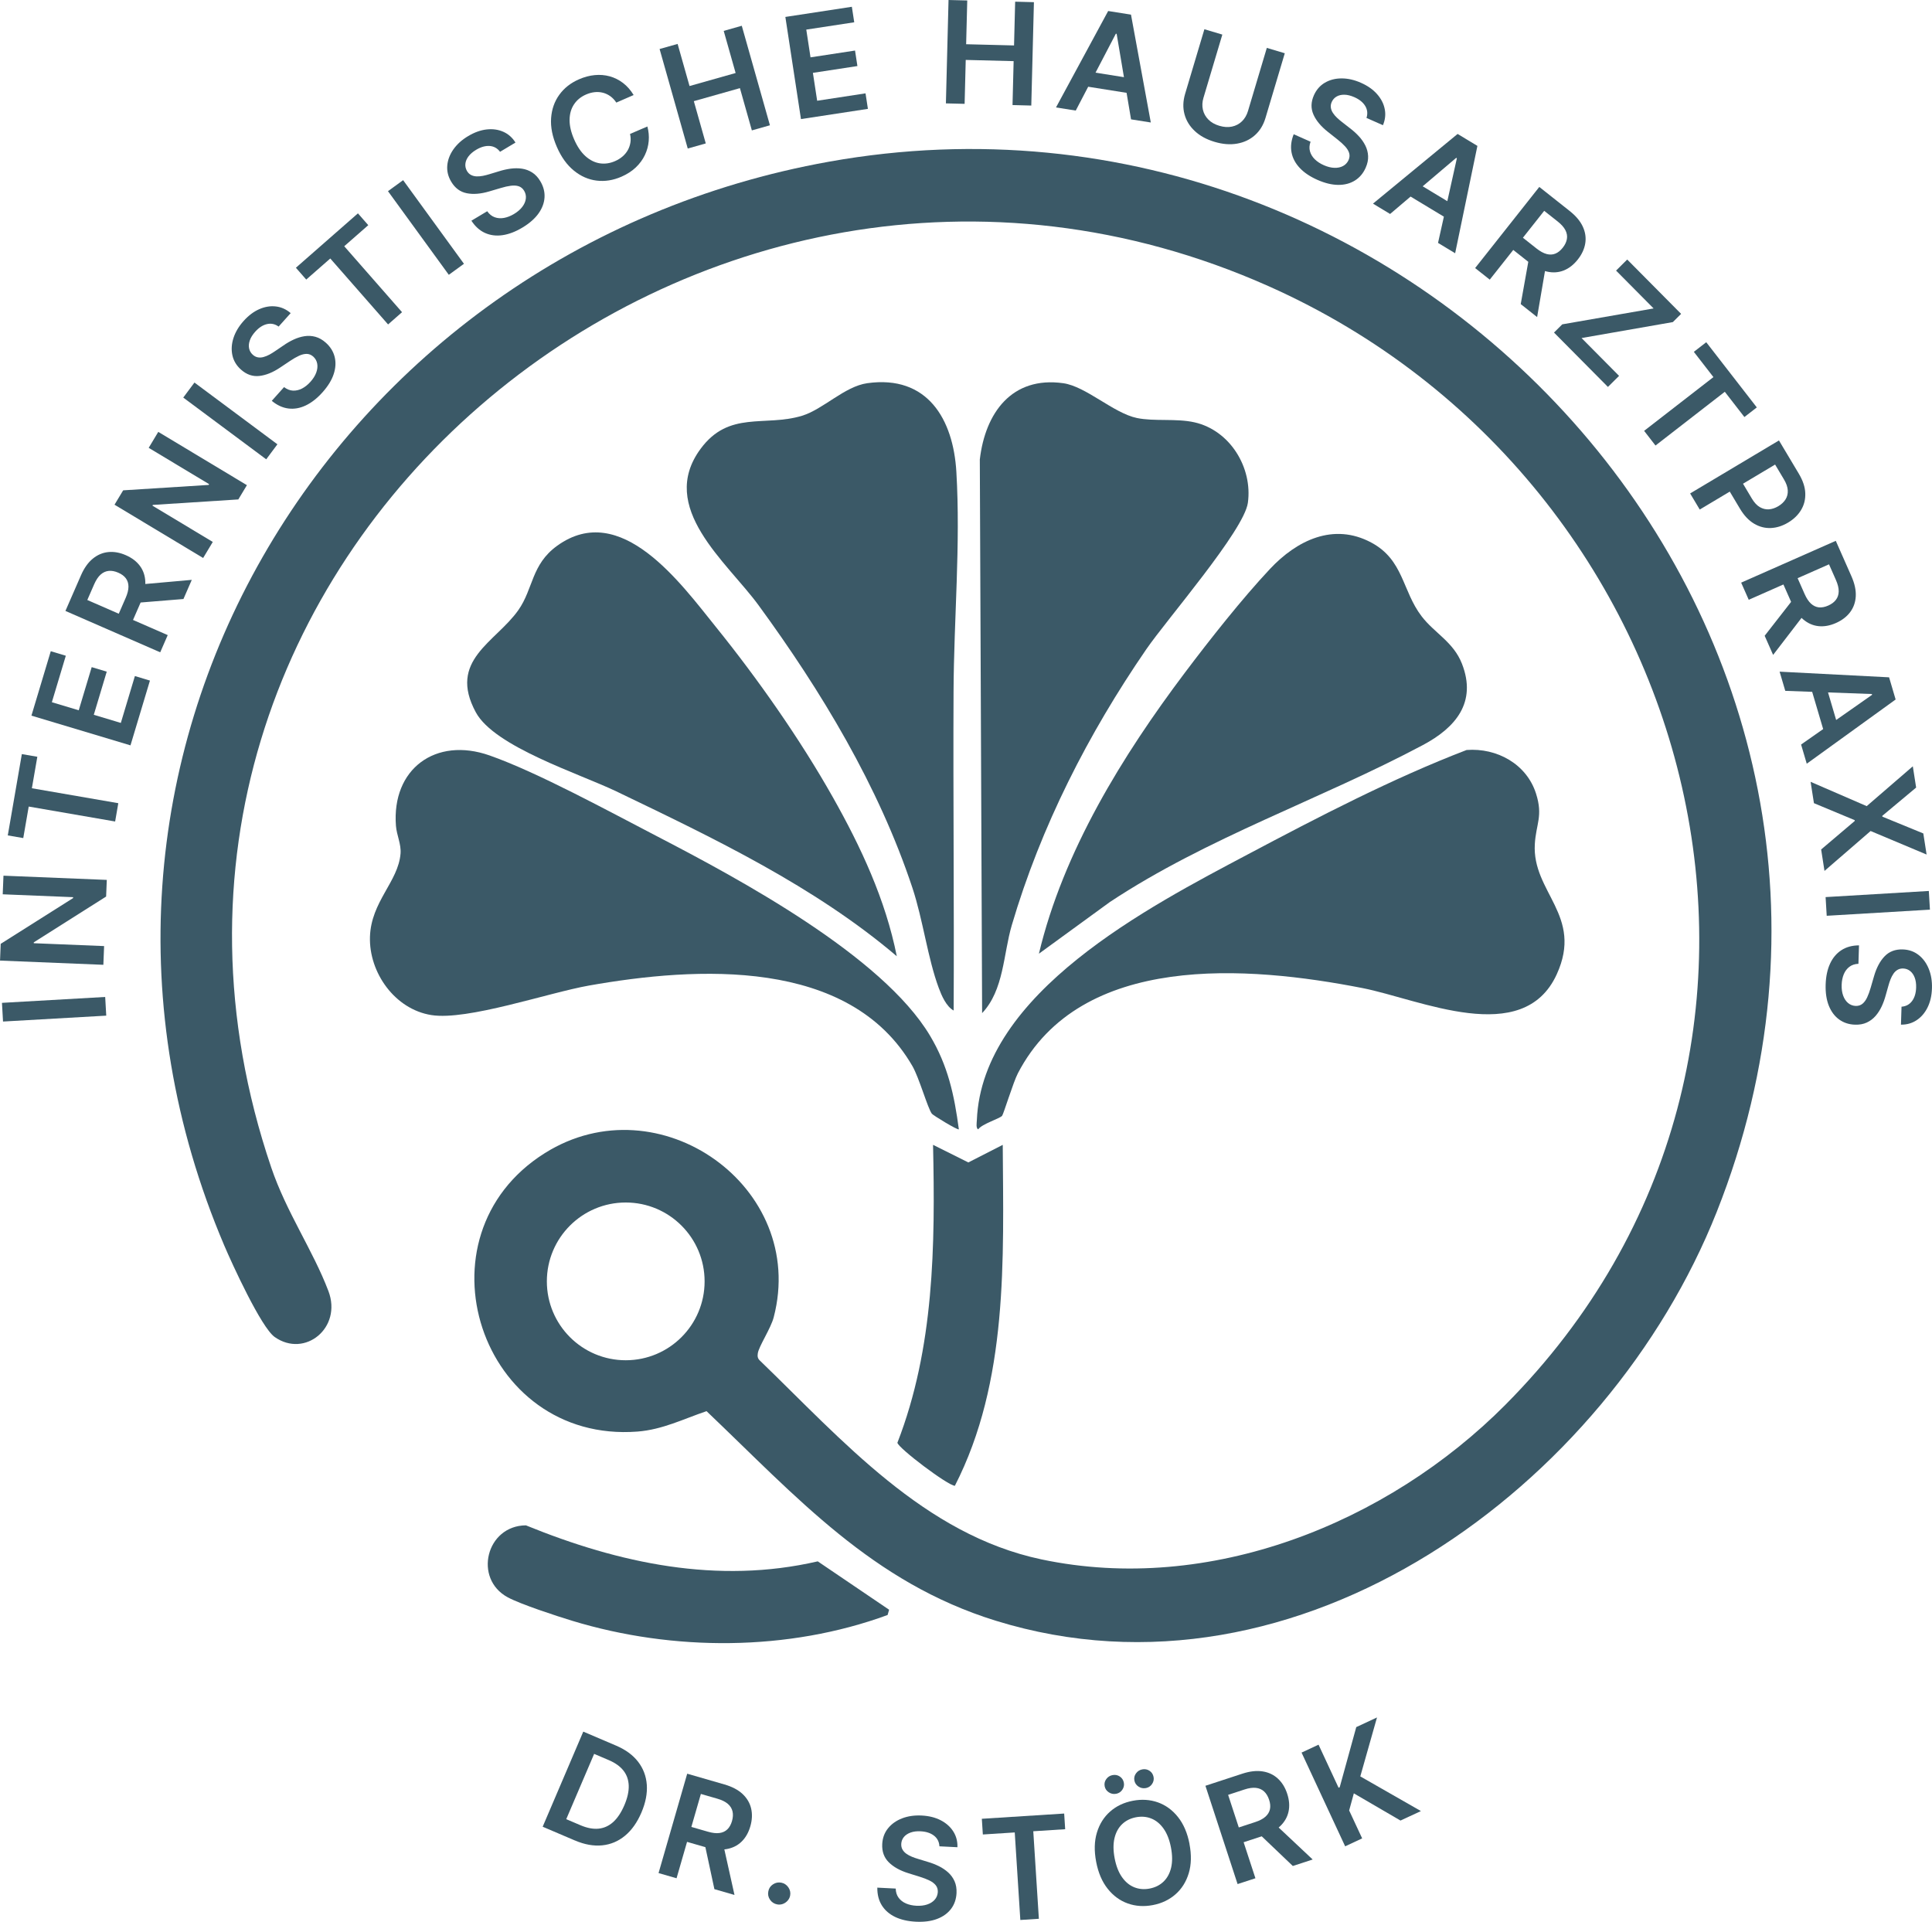
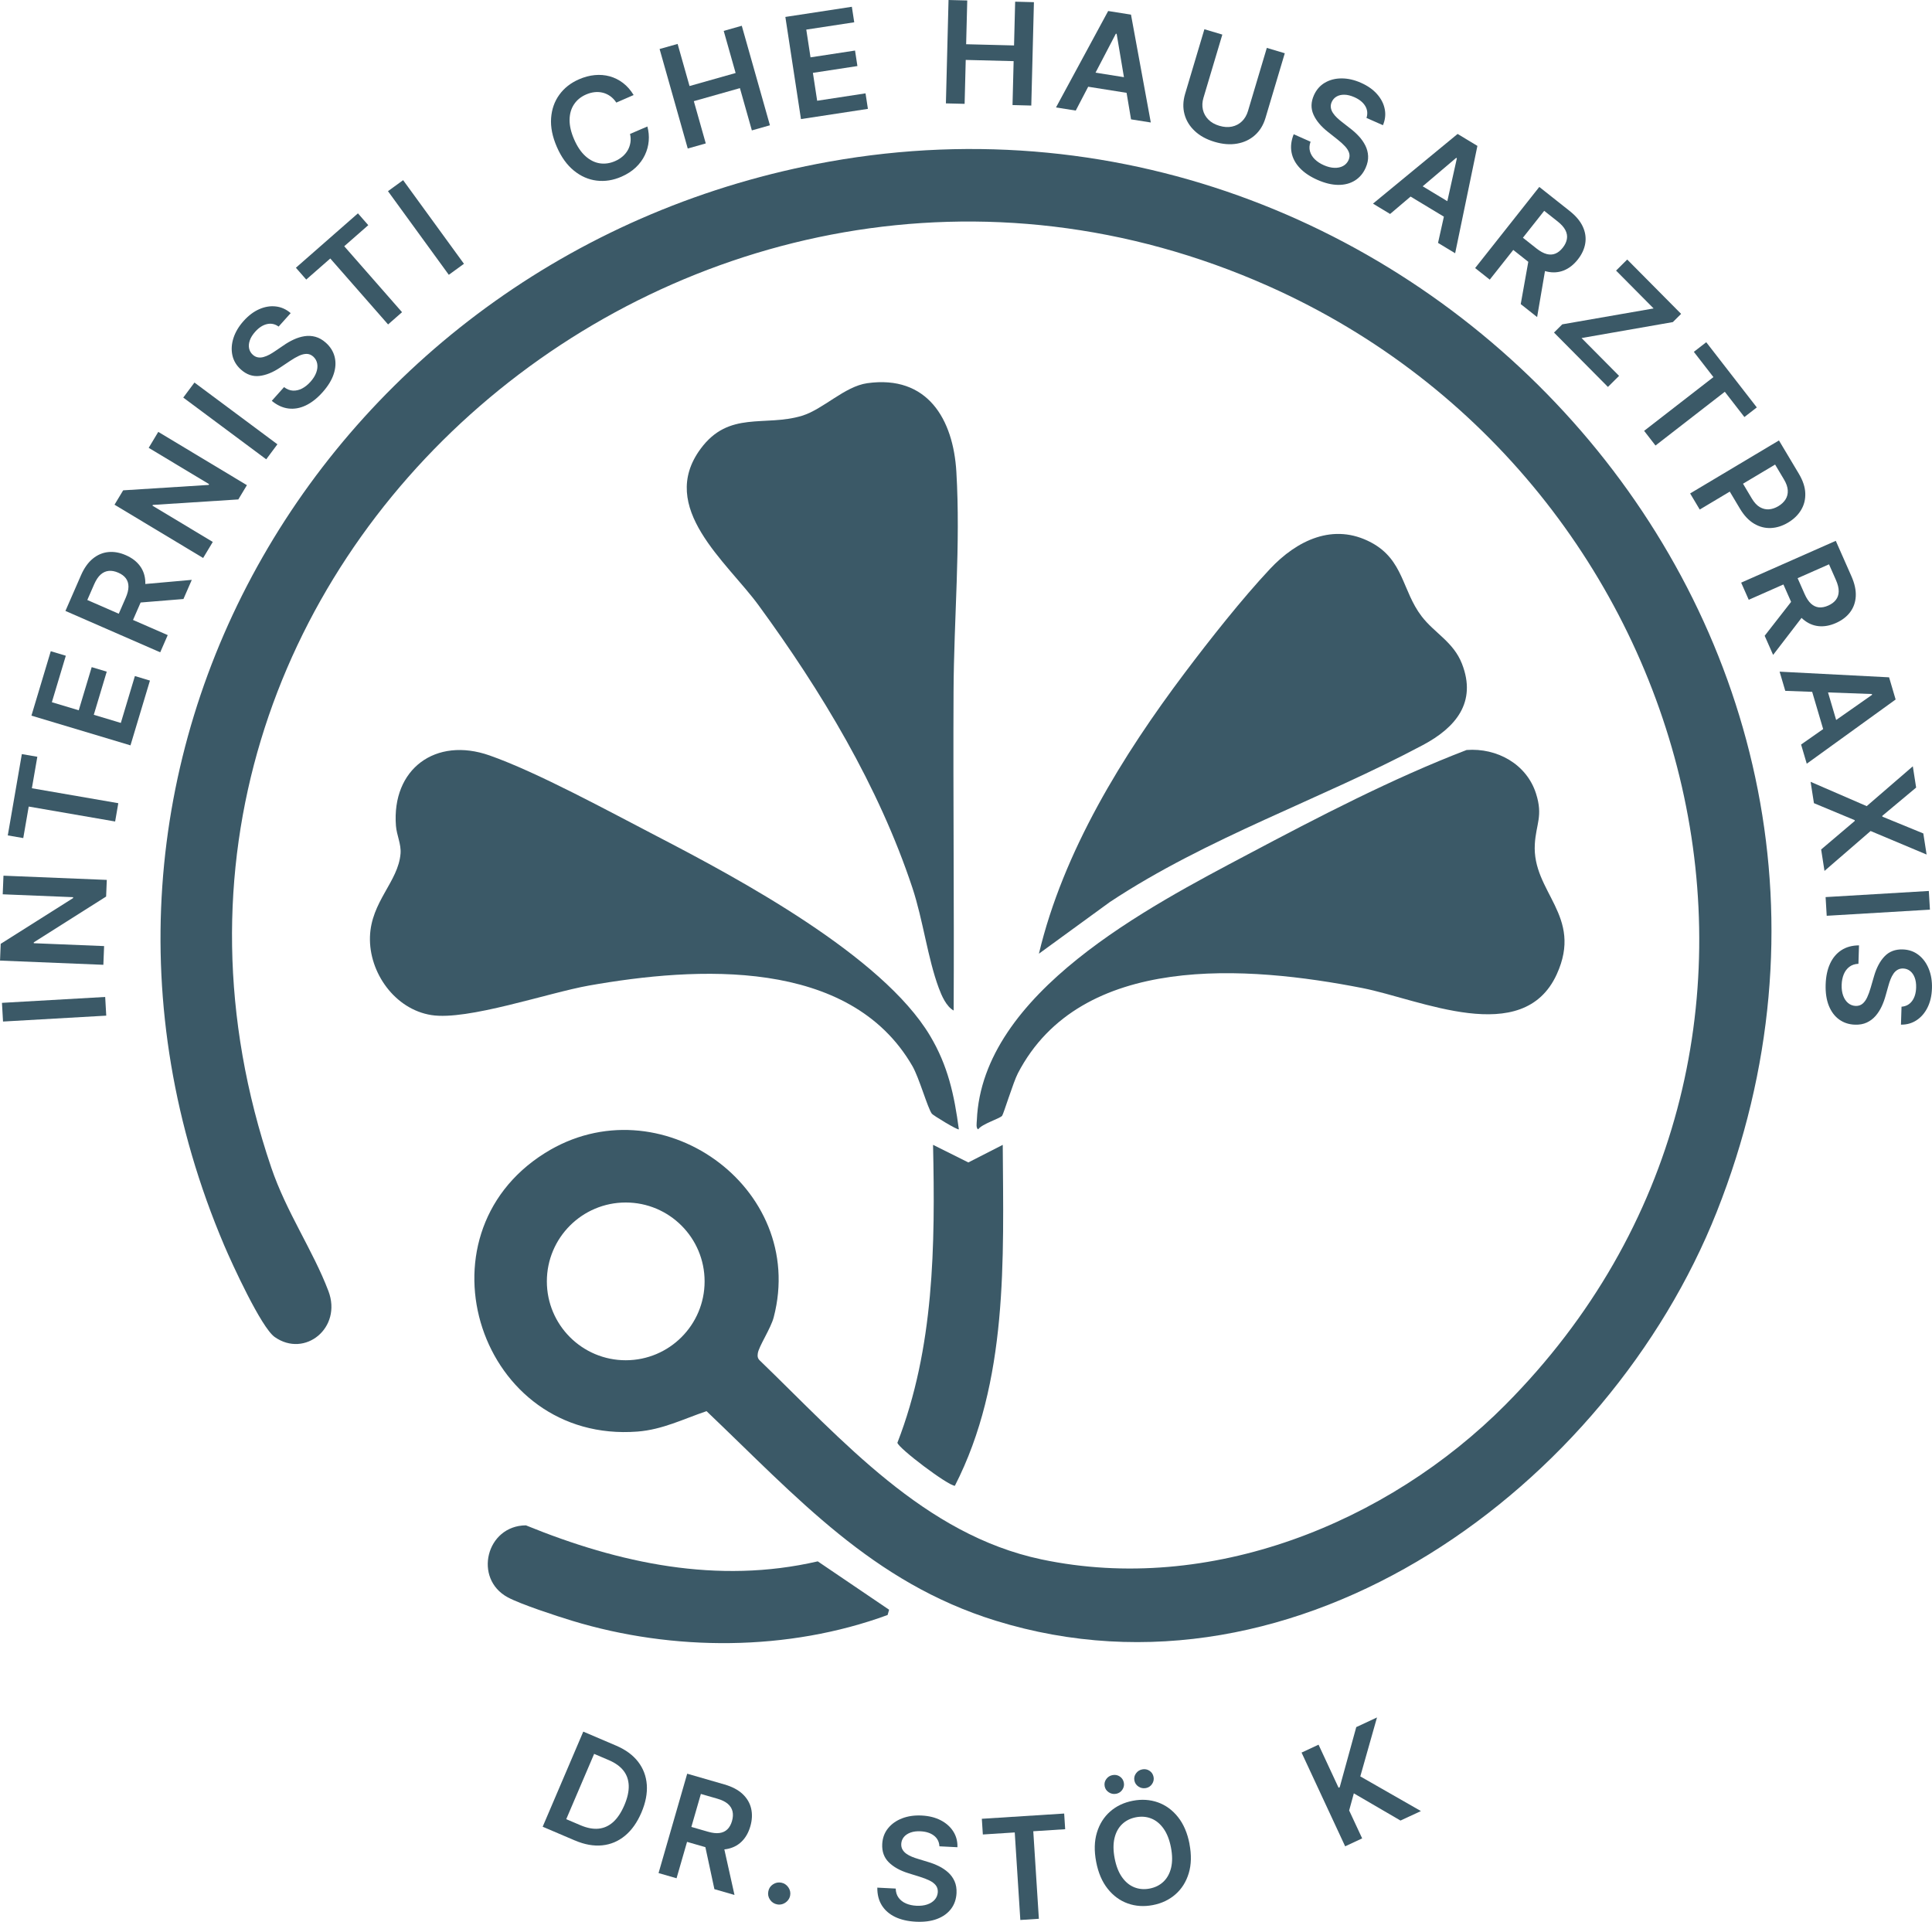
<svg xmlns="http://www.w3.org/2000/svg" id="Layer_1" data-name="Layer 1" viewBox="0 0 747.35 743.38">
  <defs>
    <style>
      .cls-1 {
        fill: #3B5967;
      }
    </style>
  </defs>
  <g>
    <path class="cls-1" d="M582.34,543.38c135.03-135.79,77.56-357.35-91.59-432.67C270.55,12.67,25.91,218.7,104.92,451.6c5.89,17.36,16.12,32,22.12,47.8,5.4,14.22-9.11,26-20.78,17.78-5.21-3.67-16.48-28.27-19.52-35.42C7.79,296.12,127.2,97.15,320.76,62.53c229.6-41.07,431.62,183.55,343.32,406.25-42.01,105.96-161.68,194.44-278.94,158.13-47.76-14.79-76.9-47.78-111.83-81.05-8.96,3.03-17.03,7.15-26.73,7.9-60.84,4.65-87.14-75.53-35.8-107.73,44.11-27.67,101.7,13.15,88.51,63.53-1.14,4.36-5.76,11.23-6.15,13.93-.17,1.15-.08,1.96.79,2.79,31.8,30.68,63.52,67.32,108.92,76.92,65,13.74,133.85-13.91,179.5-59.82ZM272.56,495.66c0-16.85-13.66-30.51-30.51-30.51s-30.51,13.66-30.51,30.51,13.66,30.51,30.51,30.51,30.51-13.66,30.51-30.51Z" />
-     <path class="cls-1" d="M379.91,391.89l-.89-214.16c2.1-18.01,12.37-32.28,32.26-29.5,8.83,1.23,19.44,11.57,28.5,13.46,6.77,1.41,15.19.07,22.3,1.68,13.71,3.1,22.53,17.5,20.63,31.14-1.49,10.7-31.32,45.04-39.28,56.62-22.49,32.72-40.8,68.57-52.05,106.78-3.29,11.18-3.02,25.05-11.47,33.98Z" />
    <path class="cls-1" d="M368.9,390.89c-2.86-1.56-4.65-5.74-5.76-8.72-4.3-11.58-6.08-26.34-10.2-38.75-13.05-39.32-35.2-76.04-59.52-109.31-12.28-16.8-39.19-37.74-22.41-60.5,10.99-14.9,24.81-8.43,39.18-12.77,8.25-2.49,16.51-11.39,25.34-12.62,23.18-3.22,33.22,13.83,34.42,34.33,1.66,28.08-.96,56.94-1.09,84.91-.2,41.14.26,82.29.04,123.42Z" />
    <path class="cls-1" d="M370.91,436.84c-.42.43-9.97-5.4-10.44-6.03-1.64-2.18-4.89-13.87-7.53-18.44-24.29-42.07-83.51-38.49-125.06-31.15-15.83,2.8-47.03,13.64-61.01,11.43-14.14-2.23-24.19-16.46-23.76-30.27.43-13.67,10.96-21.31,11.83-32.21.29-3.68-1.5-7.12-1.78-10.72-1.71-22.04,15.38-34.56,36.22-27.23,18.64,6.56,46.41,21.75,64.68,31.22,31.95,16.57,87.23,46.3,105.67,77.14,6.97,11.65,9.4,22.92,11.18,36.26Z" />
    <path class="cls-1" d="M387.65,431.6c-.89,1.1-7.8,3.13-9.25,5.24-.95-.37-.57-2.55-.53-3.52,2.05-49.33,66.74-82.65,104.91-102.88,27.21-14.43,55.94-29.36,84.54-40.33,11.73-.89,23.22,5.42,26.86,16.88,2.76,8.69,0,11.7-.47,19.48-1.14,18.74,18.9,27.62,8.47,50.43-13.05,28.51-52.96,9.65-75.21,5.29-44.21-8.65-108.89-13.88-133.24,33-1.75,3.36-5.53,15.72-6.08,16.4Z" />
-     <path class="cls-1" d="M346.93,369.91c-31.85-27.09-70.93-45.73-108.52-63.79-14.32-6.88-47.11-17.23-54.34-30.57-10.94-20.2,7.65-27.05,16.45-39.56,5.83-8.29,4.96-17.65,15.05-24.91,24.61-17.71,47.84,14.68,61.4,31.49,16.14,19.99,32.54,43.37,45.15,65.73,10.92,19.35,20.4,39.63,24.79,61.61Z" />
    <path class="cls-1" d="M401.88,368.91c9.4-39.51,32.3-76.62,56.53-108.79,9.57-12.7,22.07-28.55,32.87-40.06,10.3-10.98,24.52-18.04,39.18-10.18,12.55,6.72,11.9,18.62,19.45,28.5,4.97,6.52,12.3,9.9,15.61,18.36,5.86,14.97-2.49,24.75-15.09,31.45-39.71,21.14-83.3,35.72-121.09,60.72l-27.45,19.99Z" />
    <path class="cls-1" d="M343.93,622.67l-.58,2.04c-38.43,14.11-83,14.13-122.07,2.22-5.98-1.82-19.87-6.36-24.89-9.07-13.34-7.21-8.33-27.71,7.04-27.83,36.06,14.7,74.1,22.89,112.9,13.93l27.6,18.71Z" />
    <path class="cls-1" d="M387.89,442.84c.27,44.42,2.19,91.43-18.52,131.89-2.66-.04-21.82-14.51-22.23-16.65,14.26-36.68,14.63-76.31,13.79-115.24l13.65,6.81,13.31-6.8Z" />
  </g>
  <g>
    <path class="cls-1" d="M.76,387.92l39.93-2.28.41,7.23-39.93,2.28-.41-7.23Z" />
    <path class="cls-1" d="M1.34,338.73l39.97,1.63-.26,6.44-27.99,17.72v.33s27.21,1.11,27.21,1.11l-.29,7.24-39.97-1.63.26-6.48,28.01-17.7v-.35s-27.23-1.11-27.23-1.11l.29-7.2Z" />
    <path class="cls-1" d="M9,324.18l-5.99-1.03,5.44-31.45,5.99,1.03-2.11,12.18,33.43,5.78-1.22,7.08-33.43-5.78-2.11,12.18Z" />
    <path class="cls-1" d="M50.47,288.32l-38.31-11.5,7.48-24.92,5.82,1.75-5.4,17.98,10.4,3.12,5.01-16.69,5.82,1.75-5.01,16.69,10.46,3.14,5.44-18.13,5.82,1.75-7.53,25.07Z" />
    <path class="cls-1" d="M61.97,252.32l-36.66-16,6-13.75c1.23-2.82,2.75-4.97,4.57-6.46s3.82-2.34,6.01-2.56c2.19-.22,4.46.19,6.79,1.21,2.35,1.03,4.17,2.41,5.46,4.16,1.29,1.75,1.98,3.79,2.07,6.14.09,2.34-.47,4.92-1.7,7.74l-4.27,9.79-5.51-2.41,3.88-8.9c.72-1.65,1.08-3.1,1.08-4.35,0-1.25-.34-2.32-1-3.22-.67-.9-1.65-1.63-2.95-2.19-1.3-.57-2.53-.8-3.67-.69-1.15.11-2.19.58-3.14,1.42-.94.84-1.77,2.09-2.5,3.75l-2.66,6.09,31.11,13.58-2.9,6.64ZM53.62,226.13l20.57-1.83-3.23,7.41-20.5,1.67,3.16-7.25Z" />
    <path class="cls-1" d="M61.23,167.06l34.28,20.61-3.32,5.52-33.06,2.12-.17.28,23.35,14.04-3.73,6.21-34.28-20.61,3.34-5.56,33.07-2.09.18-.3-23.37-14.05,3.71-6.18Z" />
    <path class="cls-1" d="M75.22,147.98l32.09,23.88-4.33,5.81-32.09-23.88,4.33-5.81Z" />
    <path class="cls-1" d="M107.77,126.32c-1.39-1-2.89-1.32-4.5-.95-1.61.37-3.13,1.36-4.56,2.96-1.01,1.13-1.7,2.24-2.08,3.35-.38,1.11-.47,2.14-.27,3.09.2.95.67,1.76,1.41,2.44.62.56,1.29.9,2,1.02.71.12,1.45.08,2.21-.14.76-.21,1.51-.52,2.27-.93.75-.41,1.47-.86,2.17-1.34l3.2-2.17c1.27-.89,2.59-1.66,3.97-2.3s2.78-1.08,4.2-1.3,2.83-.15,4.22.23c1.39.38,2.74,1.14,4.03,2.29,1.75,1.56,2.88,3.38,3.41,5.46.52,2.08.41,4.29-.36,6.64-.76,2.35-2.22,4.71-4.35,7.1-2.08,2.32-4.24,4.01-6.48,5.07-2.24,1.06-4.48,1.45-6.71,1.17-2.23-.28-4.37-1.26-6.42-2.96l4.75-5.31c1.11.85,2.26,1.3,3.45,1.36,1.19.05,2.36-.22,3.52-.82,1.15-.6,2.23-1.47,3.24-2.59,1.05-1.17,1.8-2.36,2.24-3.57.44-1.2.57-2.34.38-3.42s-.7-2-1.54-2.77c-.79-.69-1.63-1.03-2.54-1.04-.91,0-1.89.23-2.95.72s-2.21,1.15-3.43,1.97l-3.91,2.61c-2.83,1.89-5.52,2.97-8.08,3.24s-4.9-.55-7.04-2.46c-1.76-1.57-2.87-3.43-3.33-5.56-.46-2.14-.32-4.36.42-6.66.74-2.3,2.05-4.5,3.92-6.59,1.89-2.11,3.92-3.64,6.08-4.58,2.16-.94,4.3-1.29,6.41-1.04s4.02,1.11,5.72,2.58l-4.65,5.19Z" />
    <path class="cls-1" d="M118.46,108.14l-4-4.57,24-21.04,4,4.57-9.3,8.15,22.36,25.51-5.4,4.74-22.36-25.51-9.3,8.15Z" />
    <path class="cls-1" d="M155.94,69.69l23.53,32.35-5.86,4.26-23.53-32.35,5.86-4.26Z" />
-     <path class="cls-1" d="M193.43,58.71c-1.03-1.37-2.37-2.12-4.01-2.24s-3.39.37-5.23,1.47c-1.3.78-2.29,1.64-2.99,2.58s-1.09,1.9-1.18,2.87c-.09.96.12,1.88.62,2.75.43.72.96,1.24,1.61,1.56.64.33,1.36.5,2.15.53.79.02,1.6-.05,2.44-.22.84-.17,1.66-.38,2.47-.63l3.7-1.12c1.48-.47,2.97-.81,4.48-1.02,1.51-.2,2.98-.2,4.4,0,1.42.21,2.75.7,3.96,1.47,1.22.77,2.28,1.9,3.16,3.39,1.2,2.01,1.75,4.09,1.63,6.23-.12,2.14-.89,4.22-2.32,6.23-1.43,2.01-3.52,3.84-6.27,5.49-2.67,1.6-5.23,2.57-7.69,2.92-2.46.35-4.71.05-6.76-.87-2.05-.93-3.8-2.51-5.25-4.73l6.12-3.66c.8,1.14,1.77,1.92,2.89,2.32,1.12.41,2.32.49,3.6.26,1.28-.23,2.57-.74,3.86-1.51,1.35-.81,2.42-1.72,3.2-2.74s1.24-2.07,1.38-3.15c.14-1.08-.07-2.11-.65-3.1-.55-.89-1.25-1.47-2.12-1.75-.86-.28-1.88-.34-3.04-.19s-2.45.44-3.86.87l-4.51,1.33c-3.26.96-6.15,1.2-8.68.69-2.52-.5-4.52-1.98-5.99-4.44-1.21-2.02-1.72-4.12-1.53-6.3.19-2.18.99-4.26,2.38-6.24,1.4-1.98,3.29-3.69,5.7-5.12,2.44-1.46,4.83-2.31,7.17-2.57,2.34-.26,4.49.05,6.43.91s3.51,2.25,4.7,4.17l-5.98,3.58Z" />
    <path class="cls-1" d="M245.11,36.76l-6.7,2.92c-.67-1.01-1.45-1.84-2.33-2.47-.89-.63-1.84-1.08-2.86-1.34-1.02-.26-2.09-.34-3.19-.22-1.11.12-2.22.42-3.34.91-1.99.87-3.54,2.14-4.65,3.81s-1.68,3.65-1.71,5.95.55,4.82,1.75,7.58c1.22,2.81,2.69,4.97,4.4,6.51,1.71,1.53,3.55,2.45,5.51,2.76,1.96.3,3.93.02,5.91-.84,1.1-.48,2.06-1.07,2.9-1.79s1.51-1.52,2.03-2.43c.52-.91.86-1.9,1.03-2.96.17-1.07.12-2.18-.15-3.34l6.71-2.88c.51,1.85.68,3.72.52,5.61-.16,1.89-.66,3.71-1.49,5.45s-2,3.34-3.5,4.77c-1.51,1.43-3.35,2.62-5.54,3.58-3.22,1.41-6.42,1.91-9.61,1.52-3.18-.39-6.11-1.67-8.8-3.86-2.68-2.18-4.89-5.24-6.6-9.18-1.72-3.95-2.46-7.65-2.22-11.1.24-3.45,1.3-6.47,3.18-9.07,1.88-2.6,4.42-4.59,7.62-5.98,2.04-.89,4.06-1.43,6.07-1.62,2-.19,3.93-.04,5.79.47,1.85.51,3.57,1.36,5.16,2.57,1.58,1.21,2.96,2.77,4.12,4.69Z" />
    <path class="cls-1" d="M266.04,57.45l-10.89-38.49,6.97-1.97,4.61,16.29,17.83-5.04-4.61-16.29,6.99-1.98,10.89,38.49-6.99,1.98-4.62-16.35-17.83,5.04,4.62,16.35-6.97,1.97Z" />
    <path class="cls-1" d="M309.84,46.09l-6.04-39.54,25.72-3.93.92,6-18.55,2.83,1.64,10.73,17.22-2.63.92,6-17.22,2.63,1.65,10.79,18.71-2.86.92,6-25.87,3.95Z" />
    <path class="cls-1" d="M365.9,39.99l1.02-39.99,7.24.18-.43,16.93,18.53.47.43-16.93,7.26.19-1.02,39.99-7.26-.19.43-16.99-18.53-.47-.43,16.99-7.24-.18Z" />
    <path class="cls-1" d="M416.13,42.77l-7.64-1.21,20.18-37.3,8.83,1.4,7.66,41.72-7.64-1.21-5.57-33.08-.31-.05-15.51,29.73ZM418.84,27.32l20.83,3.31-.91,5.75-20.83-3.31.91-5.75Z" />
    <path class="cls-1" d="M490.05,18.53l6.94,2.07-7.47,25.04c-.82,2.75-2.19,4.97-4.1,6.67-1.91,1.7-4.21,2.78-6.89,3.25-2.68.47-5.58.24-8.7-.69-3.13-.93-5.69-2.33-7.67-4.2-1.99-1.86-3.31-4.03-3.97-6.5-.66-2.47-.58-5.07.23-7.82l7.47-25.04,6.94,2.07-7.3,24.46c-.48,1.6-.55,3.12-.22,4.58.33,1.46,1.04,2.73,2.11,3.82,1.07,1.09,2.49,1.9,4.25,2.42,1.76.52,3.39.63,4.89.31,1.5-.32,2.79-1,3.86-2.04,1.07-1.04,1.84-2.36,2.32-3.95l7.3-24.46Z" />
    <path class="cls-1" d="M528.6,45.59c.52-1.63.36-3.16-.48-4.57-.85-1.41-2.25-2.56-4.22-3.43-1.38-.61-2.66-.93-3.83-.95-1.17-.02-2.18.21-3.02.69-.84.48-1.47,1.18-1.89,2.09-.34.76-.46,1.5-.35,2.22.1.72.37,1.4.81,2.06s.96,1.28,1.59,1.87,1.27,1.14,1.94,1.65l3.05,2.38c1.24.93,2.38,1.96,3.41,3.07,1.04,1.11,1.88,2.31,2.53,3.6s1.01,2.65,1.08,4.09-.24,2.96-.94,4.54c-.95,2.14-2.33,3.78-4.15,4.92-1.82,1.14-3.96,1.71-6.43,1.7s-5.17-.66-8.1-1.95c-2.84-1.26-5.12-2.79-6.82-4.6-1.7-1.81-2.76-3.81-3.18-6.02s-.14-4.55.84-7.02l6.52,2.89c-.47,1.32-.55,2.55-.23,3.7.32,1.15.94,2.18,1.87,3.09.93.91,2.08,1.67,3.46,2.28,1.44.64,2.8.98,4.08,1.03,1.28.05,2.41-.18,3.37-.69.96-.51,1.68-1.28,2.16-2.32.41-.96.48-1.87.21-2.74s-.8-1.73-1.6-2.59c-.79-.86-1.77-1.74-2.94-2.66l-3.69-2.92c-2.67-2.11-4.53-4.34-5.57-6.69s-.99-4.83.17-7.45c.96-2.15,2.38-3.78,4.27-4.88,1.89-1.1,4.04-1.65,6.47-1.65,2.42,0,4.91.56,7.47,1.7,2.6,1.15,4.67,2.61,6.23,4.38,1.56,1.77,2.55,3.69,2.96,5.78.42,2.08.18,4.17-.69,6.24l-6.38-2.82Z" />
    <path class="cls-1" d="M537.73,82.77l-6.62-4,32.73-26.96,7.66,4.62-8.61,41.53-6.62-4,7.29-32.74-.27-.16-25.57,21.71ZM546.05,69.48l18.06,10.9-3.01,4.98-18.06-10.9,3.01-4.98Z" />
    <path class="cls-1" d="M570.63,103.68l24.81-31.37,11.76,9.31c2.41,1.91,4.1,3.93,5.08,6.06s1.29,4.29.94,6.46c-.35,2.17-1.31,4.26-2.9,6.26-1.59,2.01-3.4,3.42-5.42,4.22-2.02.8-4.17.95-6.46.44-2.29-.51-4.64-1.71-7.05-3.62l-8.38-6.63,3.73-4.72,7.61,6.02c1.41,1.11,2.72,1.83,3.93,2.15,1.21.32,2.33.27,3.37-.15,1.04-.42,1.99-1.18,2.87-2.3.88-1.11,1.41-2.24,1.6-3.38.19-1.14,0-2.27-.58-3.39-.57-1.12-1.57-2.25-2.99-3.37l-5.21-4.12-21.06,26.62-5.68-4.5ZM598.08,102.29l-3.48,20.36-6.34-5.02,3.62-20.25,6.2,4.91Z" />
    <path class="cls-1" d="M601.13,128.64l3.2-3.18,35.33-6.15-14.52-14.64,4.31-4.28,20.85,21.02-3.2,3.18-35.31,6.17,14.51,14.63-4.31,4.28-20.85-21.02Z" />
    <path class="cls-1" d="M655.22,136.1l4.8-3.72,19.56,25.22-4.8,3.72-7.58-9.77-26.81,20.79-4.4-5.68,26.81-20.79-7.58-9.77Z" />
    <path class="cls-1" d="M653.8,190.87l34.35-20.5,7.69,12.88c1.57,2.64,2.41,5.15,2.49,7.53.09,2.38-.45,4.55-1.62,6.49-1.17,1.95-2.84,3.57-5.02,4.87-2.2,1.31-4.44,2.02-6.7,2.11s-4.43-.47-6.49-1.7c-2.06-1.23-3.88-3.17-5.46-5.82l-5.09-8.54,5.12-3.05,4.59,7.7c.92,1.54,1.94,2.65,3.07,3.31s2.3.95,3.52.87c1.22-.09,2.44-.49,3.66-1.22,1.22-.73,2.15-1.61,2.79-2.63.64-1.03.93-2.19.86-3.49-.07-1.3-.57-2.73-1.5-4.28l-3.4-5.7-29.15,17.4-3.71-6.22Z" />
    <path class="cls-1" d="M673.54,225.37l36.59-16.17,6.06,13.72c1.24,2.81,1.8,5.39,1.67,7.73-.13,2.34-.86,4.39-2.18,6.15-1.32,1.76-3.15,3.15-5.49,4.19-2.35,1.04-4.6,1.44-6.76,1.21-2.16-.23-4.13-1.11-5.92-2.62-1.79-1.52-3.3-3.68-4.54-6.49l-4.32-9.77,5.5-2.43,3.92,8.88c.73,1.64,1.55,2.89,2.47,3.73s1.94,1.32,3.05,1.44c1.11.11,2.32-.12,3.61-.69,1.3-.57,2.29-1.32,2.99-2.24.7-.92,1.05-2.01,1.07-3.27.02-1.26-.34-2.72-1.07-4.38l-2.68-6.07-31.05,13.72-2.93-6.63ZM698.47,236.95l-12.58,16.38-3.27-7.4,12.65-16.22,3.2,7.23Z" />
    <path class="cls-1" d="M690.59,267.23l-2.19-7.42,42.35,2.19,2.53,8.58-34.38,24.84-2.19-7.42,27.47-19.24-.09-.3-33.51-1.23ZM705.71,263.03l5.97,20.23-5.58,1.65-5.97-20.23,5.58-1.65Z" />
    <path class="cls-1" d="M741.23,304.63l-13.12,10.96.05.31,15.83,6.49,1.27,8.16-21.66-9.1-17.84,15.44-1.29-8.3,13.01-11.04-.05-.31-15.75-6.56-1.29-8.26,21.7,9.41,17.84-15.41,1.28,8.2Z" />
    <path class="cls-1" d="M746.55,351.87l-39.93,2.37-.43-7.23,39.93-2.37.43,7.23Z" />
    <path class="cls-1" d="M735.57,389.41c1.71-.13,3.06-.85,4.05-2.17s1.52-3.05,1.59-5.2c.05-1.51-.14-2.81-.56-3.91-.42-1.09-1.01-1.94-1.78-2.54s-1.65-.92-2.65-.96c-.83-.03-1.56.14-2.19.51-.62.36-1.16.87-1.6,1.52-.44.65-.82,1.37-1.13,2.17-.31.8-.58,1.6-.8,2.42l-1.05,3.72c-.4,1.5-.92,2.94-1.56,4.32-.64,1.38-1.44,2.61-2.38,3.7-.95,1.08-2.07,1.93-3.38,2.54s-2.83.89-4.56.83c-2.34-.07-4.38-.74-6.12-1.99s-3.07-3.02-4-5.31c-.92-2.29-1.34-5.03-1.24-8.24.1-3.11.66-5.79,1.7-8.05,1.03-2.25,2.5-3.99,4.38-5.22s4.16-1.85,6.82-1.87l-.22,7.13c-1.4.06-2.57.45-3.52,1.18-.95.73-1.67,1.69-2.16,2.89-.49,1.2-.76,2.56-.81,4.07-.05,1.57.14,2.96.58,4.17.44,1.21,1.07,2.16,1.9,2.86.83.7,1.82,1.08,2.96,1.13,1.04.02,1.91-.26,2.62-.84.7-.58,1.3-1.4,1.8-2.46.5-1.06.95-2.3,1.36-3.72l1.31-4.51c.95-3.27,2.31-5.83,4.1-7.68,1.78-1.85,4.11-2.73,6.97-2.65,2.36.07,4.4.78,6.13,2.12,1.73,1.34,3.05,3.13,3.96,5.37.91,2.24,1.33,4.76,1.24,7.56-.09,2.84-.66,5.31-1.71,7.42-1.05,2.11-2.46,3.75-4.24,4.92-1.78,1.17-3.79,1.74-6.04,1.71l.22-6.97Z" />
  </g>
  <g>
    <path class="cls-1" d="M222.39,711.93l-12.47-5.32,15.71-36.79,12.72,5.43c3.65,1.56,6.48,3.63,8.48,6.22,2,2.59,3.12,5.56,3.37,8.9.24,3.35-.45,6.93-2.08,10.75-1.64,3.83-3.75,6.82-6.35,8.97s-5.54,3.39-8.83,3.72c-3.29.33-6.81-.29-10.54-1.89ZM219.05,703.69l5.48,2.34c2.56,1.09,4.9,1.54,7.01,1.33,2.11-.21,4-1.07,5.67-2.57,1.66-1.51,3.09-3.67,4.3-6.48,1.2-2.81,1.77-5.34,1.7-7.57-.07-2.23-.74-4.17-2.03-5.82s-3.17-3-5.67-4.07l-5.68-2.42-10.79,25.25Z" />
    <path class="cls-1" d="M254.75,724.53l11.08-38.43,14.41,4.16c2.95.85,5.28,2.08,7,3.68,1.71,1.61,2.82,3.48,3.32,5.62.5,2.14.4,4.44-.31,6.89-.71,2.46-1.85,4.45-3.42,5.96-1.57,1.51-3.5,2.46-5.81,2.86-2.31.4-4.94.17-7.89-.68l-10.27-2.96,1.67-5.78,9.33,2.69c1.73.5,3.21.67,4.45.5,1.24-.16,2.26-.64,3.06-1.42.8-.78,1.4-1.85,1.79-3.21.39-1.36.46-2.61.2-3.73-.26-1.12-.87-2.1-1.82-2.92s-2.3-1.49-4.04-1.99l-6.38-1.84-9.41,32.62-6.96-2.01ZM279.63,712.84l4.49,20.16-7.77-2.24-4.32-20.11,7.6,2.19Z" />
    <path class="cls-1" d="M300.61,736.65c-1.16-.23-2.08-.83-2.75-1.81s-.89-2.06-.65-3.23c.21-1.15.81-2.06,1.8-2.71.99-.66,2.07-.87,3.23-.65,1.12.22,2.03.82,2.71,1.8.68.98.91,2.05.7,3.2-.16.78-.5,1.45-1.02,2.01-.51.56-1.12.97-1.83,1.23-.71.25-1.44.31-2.19.16Z" />
    <path class="cls-1" d="M363.39,714.16c-.1-1.71-.79-3.08-2.09-4.09s-3.02-1.58-5.17-1.69c-1.51-.08-2.81.08-3.92.49-1.1.4-1.96.98-2.57,1.73-.61.75-.95,1.63-1.01,2.63-.04.83.11,1.56.47,2.19.35.63.85,1.17,1.49,1.63.64.46,1.36.85,2.15,1.17s1.59.61,2.4.84l3.7,1.13c1.49.43,2.92.98,4.29,1.65,1.37.67,2.58,1.49,3.65,2.45,1.07.97,1.89,2.11,2.48,3.43.58,1.32.83,2.85.75,4.58-.12,2.34-.82,4.37-2.11,6.08-1.29,1.71-3.08,3.01-5.39,3.89-2.31.88-5.06,1.24-8.26,1.08-3.11-.16-5.78-.78-8.01-1.85-2.23-1.08-3.94-2.57-5.13-4.48-1.19-1.91-1.77-4.2-1.74-6.85l7.12.36c.03,1.4.4,2.58,1.11,3.54.71.96,1.66,1.7,2.85,2.22,1.19.52,2.54.81,4.05.89,1.57.08,2.97-.09,4.18-.5s2.18-1.03,2.9-1.85c.72-.82,1.11-1.8,1.19-2.94.04-1.04-.22-1.92-.79-2.63s-1.37-1.33-2.42-1.84c-1.05-.52-2.28-.99-3.69-1.43l-4.49-1.4c-3.25-1.01-5.78-2.43-7.6-4.25-1.82-1.82-2.65-4.16-2.51-7.02.12-2.35.86-4.38,2.24-6.09,1.37-1.7,3.19-2.99,5.45-3.86s4.79-1.23,7.58-1.09c2.83.14,5.3.76,7.39,1.85,2.09,1.09,3.7,2.53,4.84,4.33s1.66,3.82,1.59,6.08l-6.96-.35Z" />
    <path class="cls-1" d="M380.19,709.6l-.39-6.06,31.85-2.03.39,6.06-12.34.79,2.16,33.86-7.17.46-2.16-33.86-12.34.79Z" />
    <path class="cls-1" d="M460.12,713.28c.81,4.23.72,8.01-.28,11.32s-2.71,6.03-5.12,8.15c-2.41,2.12-5.33,3.51-8.77,4.17-3.44.66-6.67.45-9.7-.63-3.03-1.08-5.62-2.98-7.77-5.69-2.16-2.71-3.64-6.17-4.45-10.39-.81-4.23-.72-8.01.28-11.32,1-3.31,2.71-6.03,5.12-8.15s5.33-3.51,8.78-4.17c3.44-.66,6.67-.45,9.7.62,3.02,1.08,5.62,2.97,7.77,5.68,2.16,2.71,3.64,6.18,4.46,10.41ZM431.73,693.87c-1.01.19-1.95,0-2.82-.57-.87-.57-1.4-1.35-1.59-2.32-.2-1.02,0-1.95.61-2.79.6-.84,1.41-1.35,2.42-1.55,1.04-.2,1.98-.02,2.82.54s1.36,1.35,1.56,2.38c.19.97,0,1.88-.58,2.74-.57.85-1.38,1.38-2.41,1.58ZM452.96,714.65c-.57-2.98-1.52-5.41-2.84-7.28s-2.9-3.18-4.74-3.92c-1.84-.74-3.83-.91-5.96-.5s-3.92,1.3-5.35,2.67c-1.43,1.37-2.42,3.17-2.95,5.4-.53,2.23-.51,4.84.06,7.81.57,2.98,1.52,5.41,2.84,7.28,1.32,1.88,2.9,3.18,4.74,3.92,1.84.74,3.83.91,5.96.5s3.92-1.3,5.35-2.67c1.43-1.37,2.42-3.17,2.95-5.4s.51-4.83-.06-7.81ZM443.23,691.66c-1.01.19-1.95,0-2.82-.57-.87-.57-1.4-1.35-1.59-2.32-.2-1.02,0-1.95.61-2.79.6-.84,1.41-1.35,2.42-1.55,1.04-.2,1.98-.02,2.82.54.84.56,1.36,1.35,1.56,2.38.19.97,0,1.88-.58,2.74-.57.85-1.38,1.38-2.41,1.58Z" />
-     <path class="cls-1" d="M478.73,728.79l-12.44-38.02,14.26-4.67c2.92-.96,5.54-1.25,7.86-.89,2.32.36,4.29,1.29,5.9,2.78,1.62,1.49,2.83,3.45,3.62,5.88.8,2.44.97,4.72.52,6.85-.45,2.13-1.52,4-3.2,5.63-1.69,1.63-3.99,2.92-6.91,3.88l-10.15,3.32-1.87-5.72,9.23-3.02c1.71-.56,3.03-1.25,3.96-2.09.93-.83,1.51-1.8,1.74-2.89s.12-2.32-.33-3.66-1.09-2.42-1.93-3.2c-.85-.78-1.9-1.25-3.15-1.39-1.25-.14-2.74.06-4.46.63l-6.31,2.07,10.56,32.26-6.89,2.25ZM492.73,705.14l15.05,14.15-7.68,2.51-14.88-14.2,7.52-2.46Z" />
    <path class="cls-1" d="M520.35,714.2l-16.87-36.27,6.57-3.06,7.75,16.66.44-.21,6.4-23.25,8.02-3.73-6.46,22.8,23.45,13.41-7.9,3.67-18.05-10.52-1.81,6.62,5.03,10.8-6.57,3.06Z" />
  </g>
</svg>